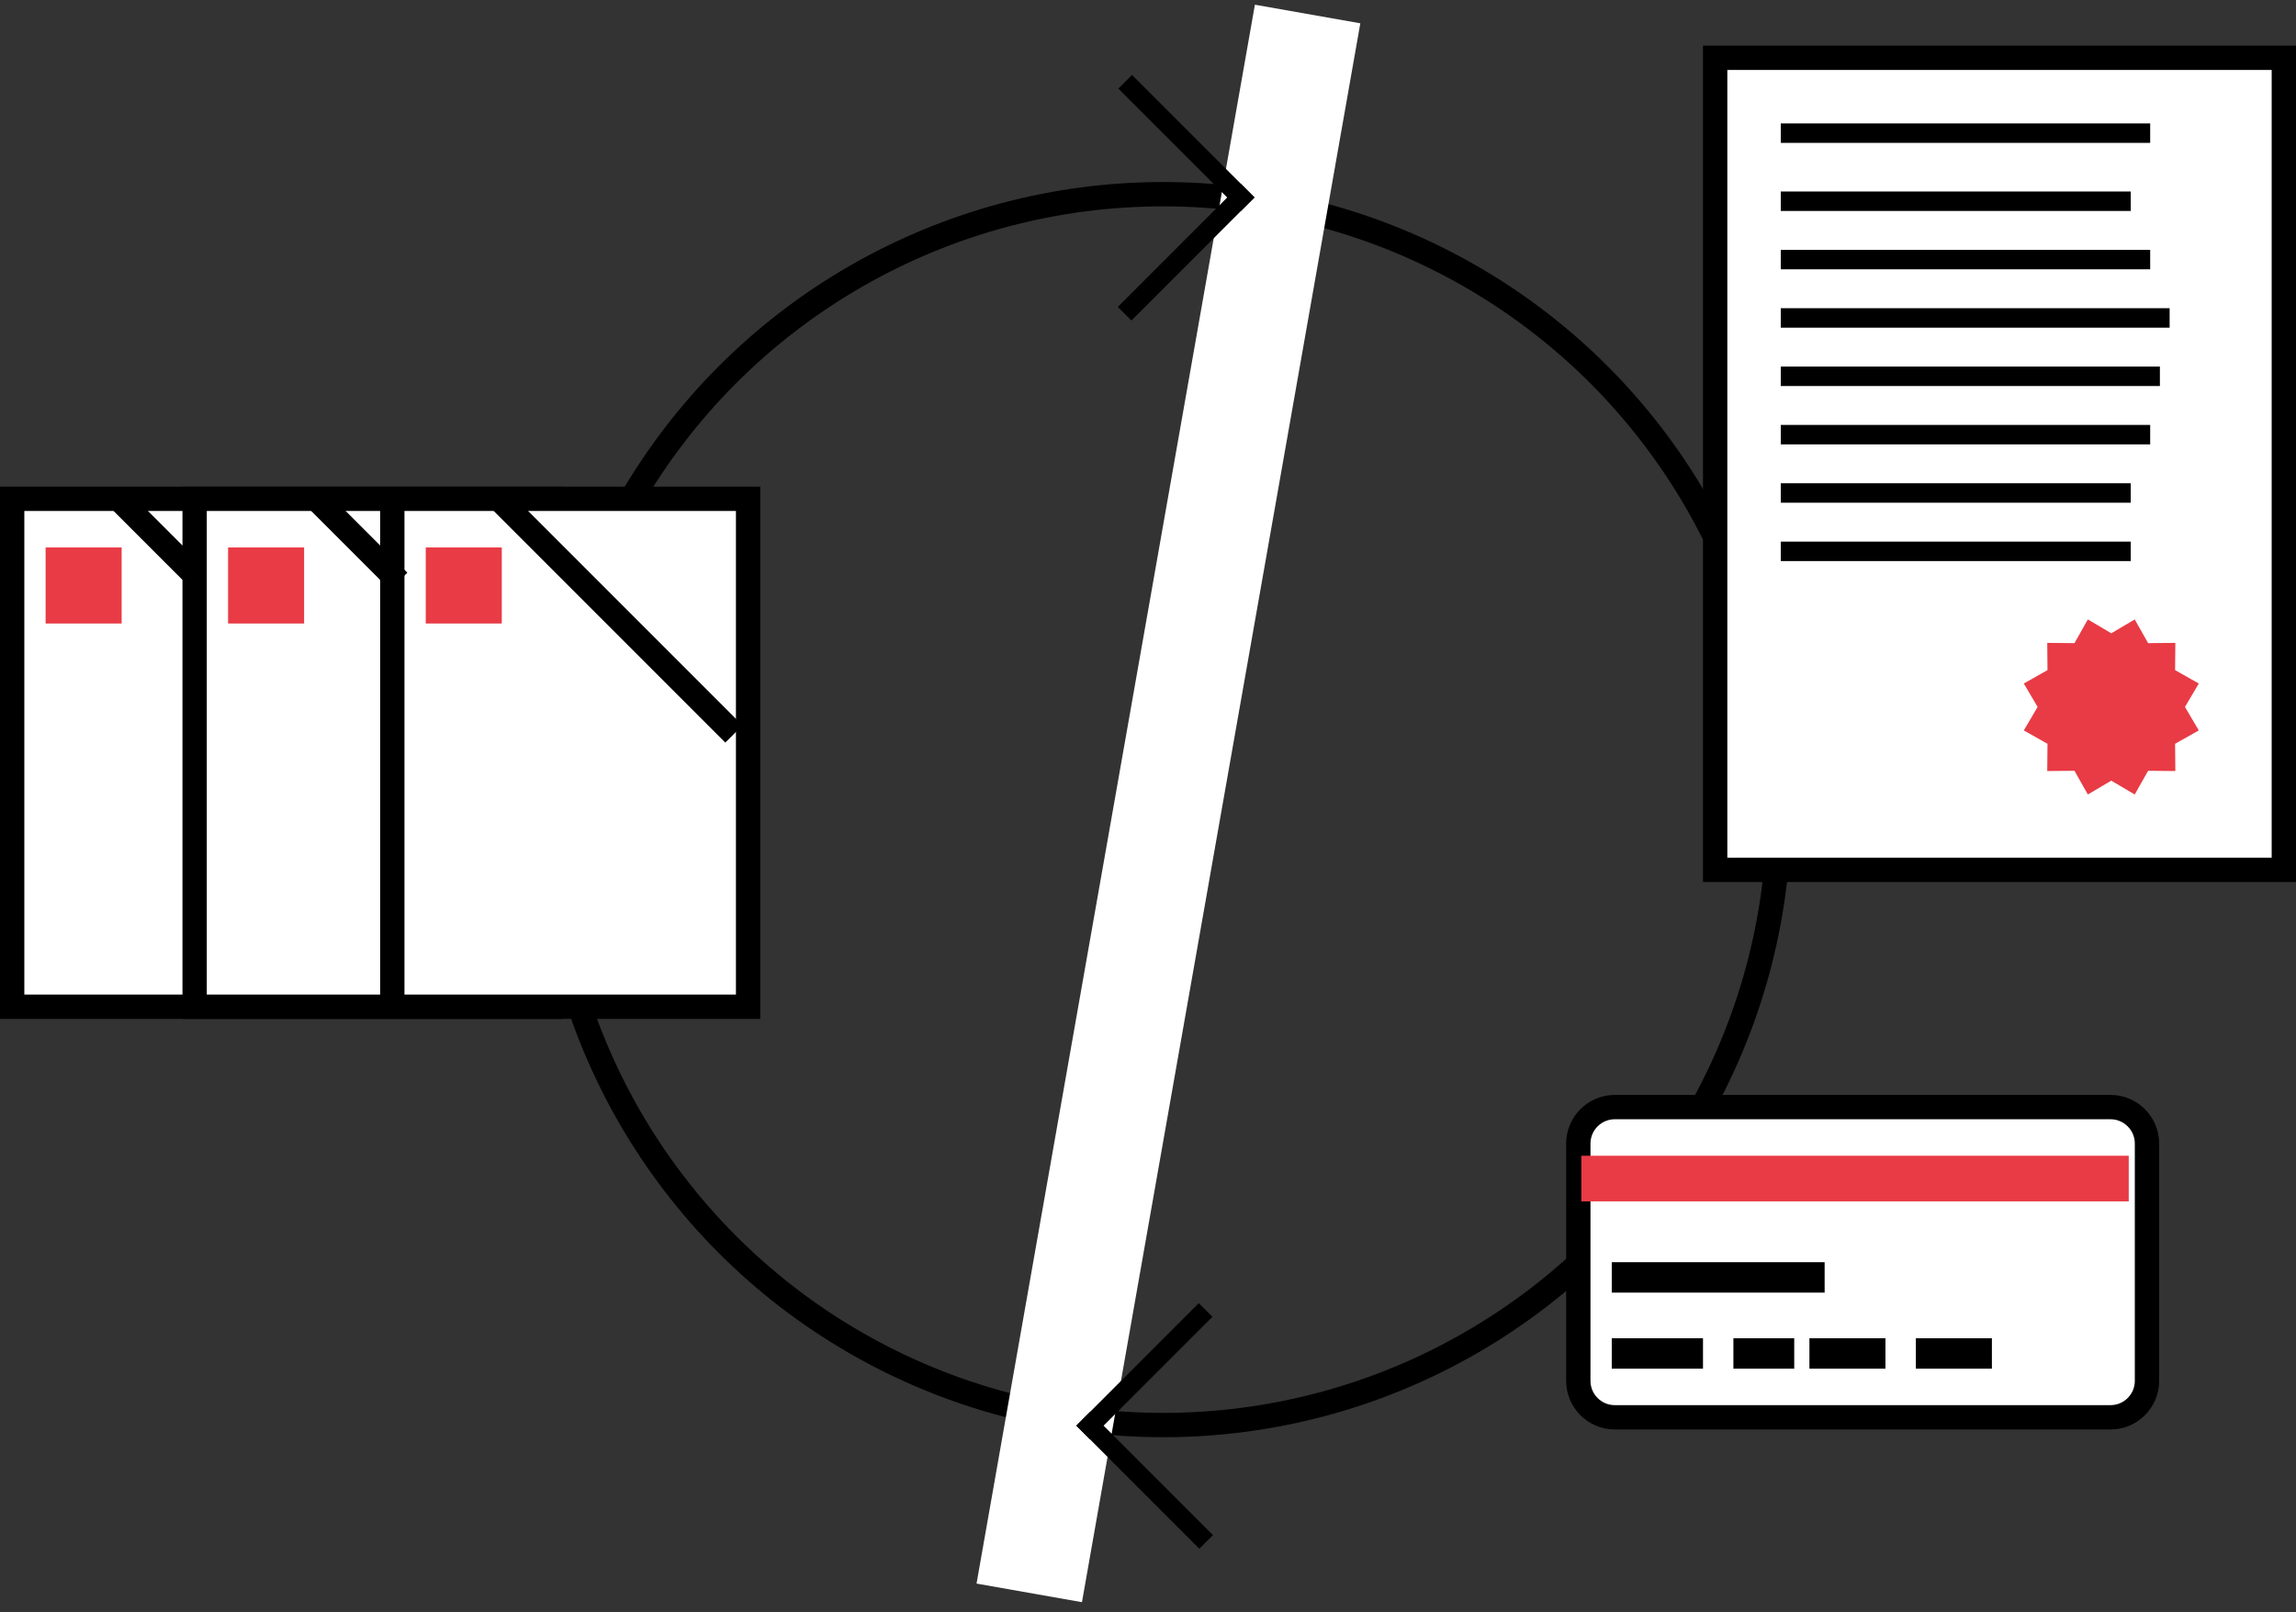
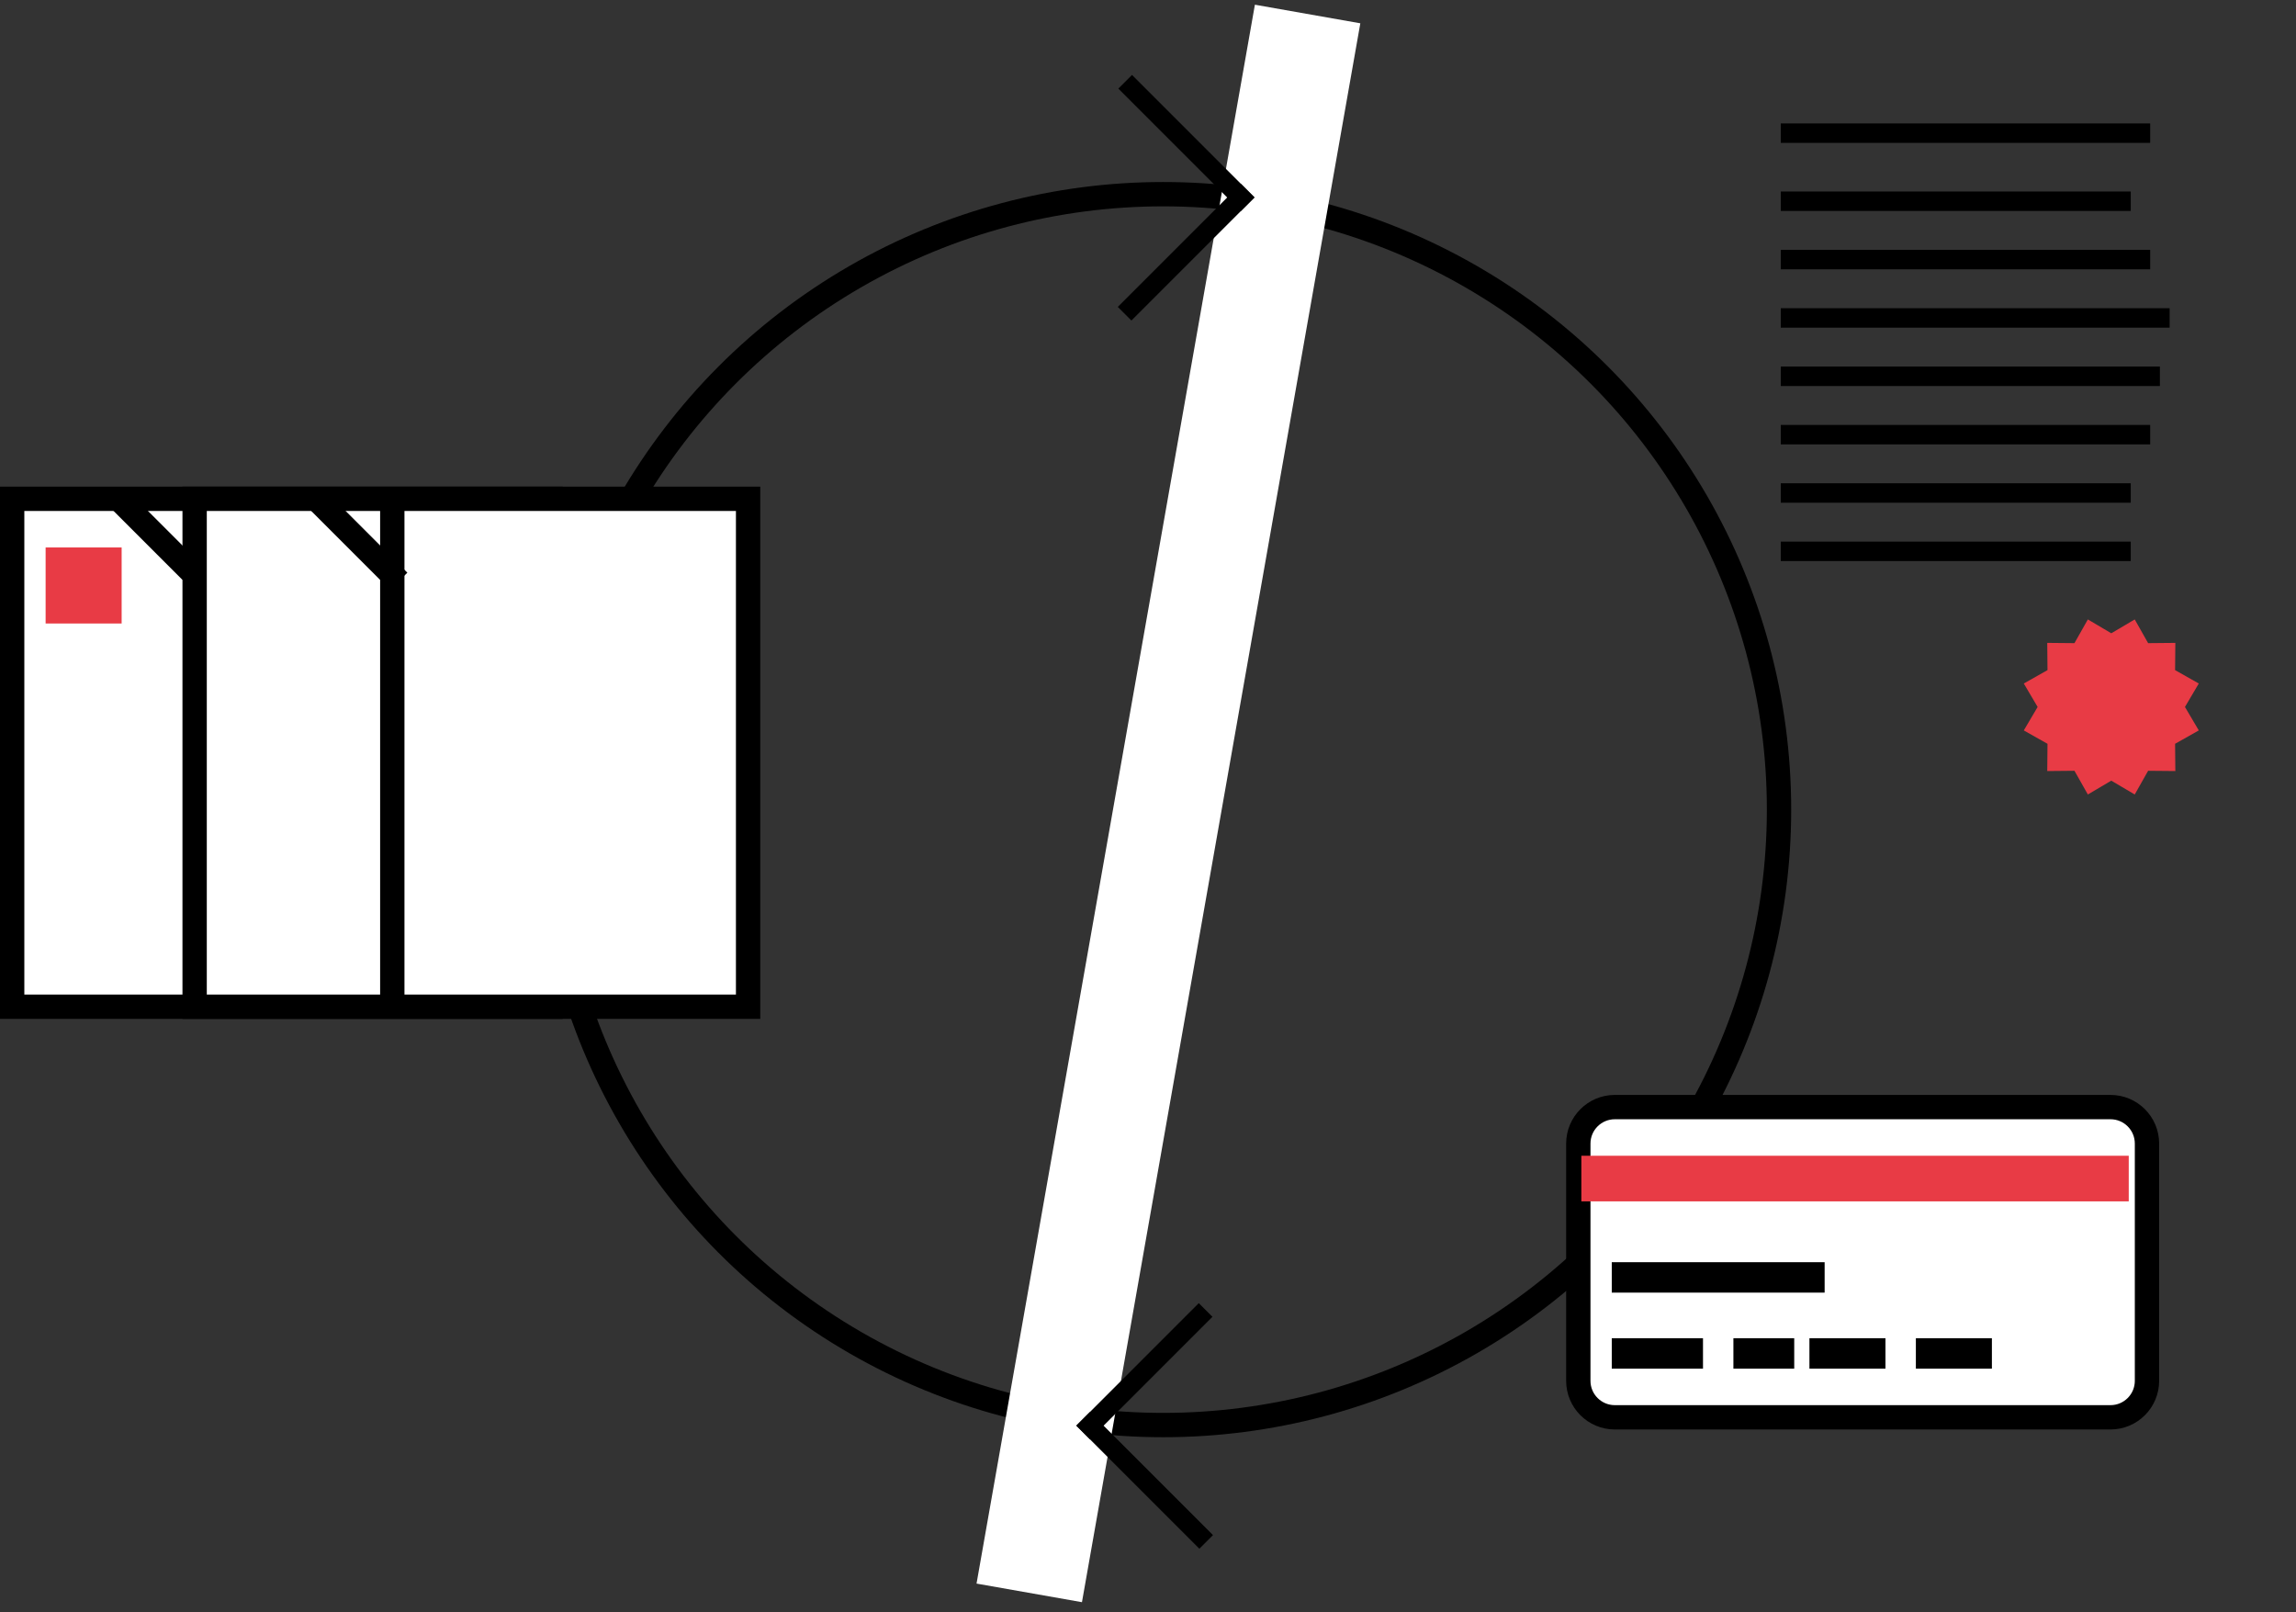
<svg xmlns="http://www.w3.org/2000/svg" version="1.1" viewBox="0 0 151 106">
  <rect x="0" y="0" width="151" height="106" fill="#333333" stroke="none" />
  <title>69ED7885-C270-4C28-9564-6BA2310C5446</title>
  <desc>Created with sketchtool.</desc>
  <g fill="none" fill-rule="evenodd">
    <g transform="translate(-641 -543)" fill-rule="nonzero">
      <g transform="translate(641 546)">
        <g transform="translate(36)">
          <ellipse cx="40.5" cy="50.239" rx="40.5" ry="40.47" stroke="black" stroke-width="1.6" />
          <g transform="translate(40.923 49.958) rotate(10) translate(-.5 -50)" stroke="#fff" stroke-linecap="square" stroke-width="7.04">
            <path d="m0.4 0.698v98.385" />
          </g>
          <g transform="translate(38.449 10.413) rotate(45) translate(-6 -6)" fill="black">
            <rect width="11.391" height="1.272" />
            <polygon points="10.125 0 11.391 0 11.391 11.447 10.125 11.447" />
          </g>
          <g transform="translate(42.839 91.177) scale(-1 1) rotate(45) translate(-6 -6)" fill="black">
            <rect width="11.391" height="1.272" />
            <polygon points="10.125 0 11.391 0 11.391 11.447 10.125 11.447" />
          </g>
        </g>
        <g transform="translate(112)">
-           <rect x=".8" y=".8" width="37.4" height="53.4" fill="#fff" stroke="black" stroke-width="1.6" />
          <polygon points="5.115 21.105 30.049 21.105 30.049 22.384 5.115 22.384" fill="black" />
          <polygon points="5.115 5.116 29.41 5.116 29.41 6.395 5.115 6.395" fill="black" />
          <polygon points="5.115 28.779 28.131 28.779 28.131 30.058 5.115 30.058" fill="black" />
          <polygon points="5.115 32.616 28.131 32.616 28.131 33.895 5.115 33.895" fill="black" />
          <polygon points="5.115 13.43 29.41 13.43 29.41 14.709 5.115 14.709" fill="black" />
          <polygon points="5.115 24.942 29.41 24.942 29.41 26.221 5.115 26.221" fill="black" />
          <polygon points="5.115 9.593 28.131 9.593 28.131 10.872 5.115 10.872" fill="black" />
          <polygon points="5.115 17.267 30.689 17.267 30.689 18.547 5.115 18.547" fill="black" />
          <polygon points="26.852 48.334 25.311 49.244 24.43 47.685 22.64 47.702 22.657 45.911 21.098 45.031 22.008 43.488 21.098 41.946 22.657 41.066 22.64 39.275 24.43 39.292 25.311 37.733 26.852 38.643 28.394 37.733 29.275 39.292 31.065 39.275 31.048 41.066 32.607 41.946 31.697 43.488 32.607 45.031 31.048 45.911 31.065 47.702 29.275 47.685 28.394 49.244" fill="#e83b45" />
        </g>
        <path d="m0.8 29.8v33.4h23.4v-33.4h-23.4z" fill="#fff" stroke="black" stroke-width="1.6" />
        <path d="m106.2 69.8c-1.325 0-2.4 1.075-2.4 2.4v15.6c0 1.325 1.075 2.4 2.4 2.4h32.6c1.325 0 2.4-1.075 2.4-2.4v-15.6c0-1.325-1.075-2.4-2.4-2.4h-32.6z" fill="#fff" stroke="black" stroke-width="1.6" />
        <polygon points="104 73 140 73 140 76 104 76" fill="#e83b45" />
        <path d="m12.8 29.8v33.4h23.4v-33.4h-23.4z" fill="#fff" stroke="black" stroke-width="1.6" />
        <path d="m25.8 29.8v33.4h23.4v-33.4h-23.4z" fill="#fff" stroke="black" stroke-width="1.6" />
        <polygon points="106 80 120 80 120 82 106 82" fill="black" />
        <polygon points="106 85 112 85 112 87 106 87" fill="black" />
        <polygon points="114 85 118 85 118 87 114 87" fill="black" />
        <polygon points="119 85 124 85 124 87 119 87" fill="black" />
        <polygon points="126 85 131 85 131 87 126 87" fill="black" />
-         <polygon points="28 33 33 33 33 38 28 38" fill="#e83b45" />
-         <polygon points="15 33 20 33 20 38 15 38" fill="#e83b45" />
        <polygon points="3 33 8 33 8 38 3 38" fill="#e83b45" />
-         <path d="m33.3 30.3 14.4 14.4" stroke="black" stroke-linecap="square" stroke-width="1.6" />
        <path d="m21.357 30.357 4.301 4.301" stroke="black" stroke-linecap="square" stroke-width="1.6" />
        <path d="m8.333 30.333 3.667 3.667" stroke="black" stroke-linecap="square" stroke-width="1.6" />
      </g>
    </g>
  </g>
</svg>